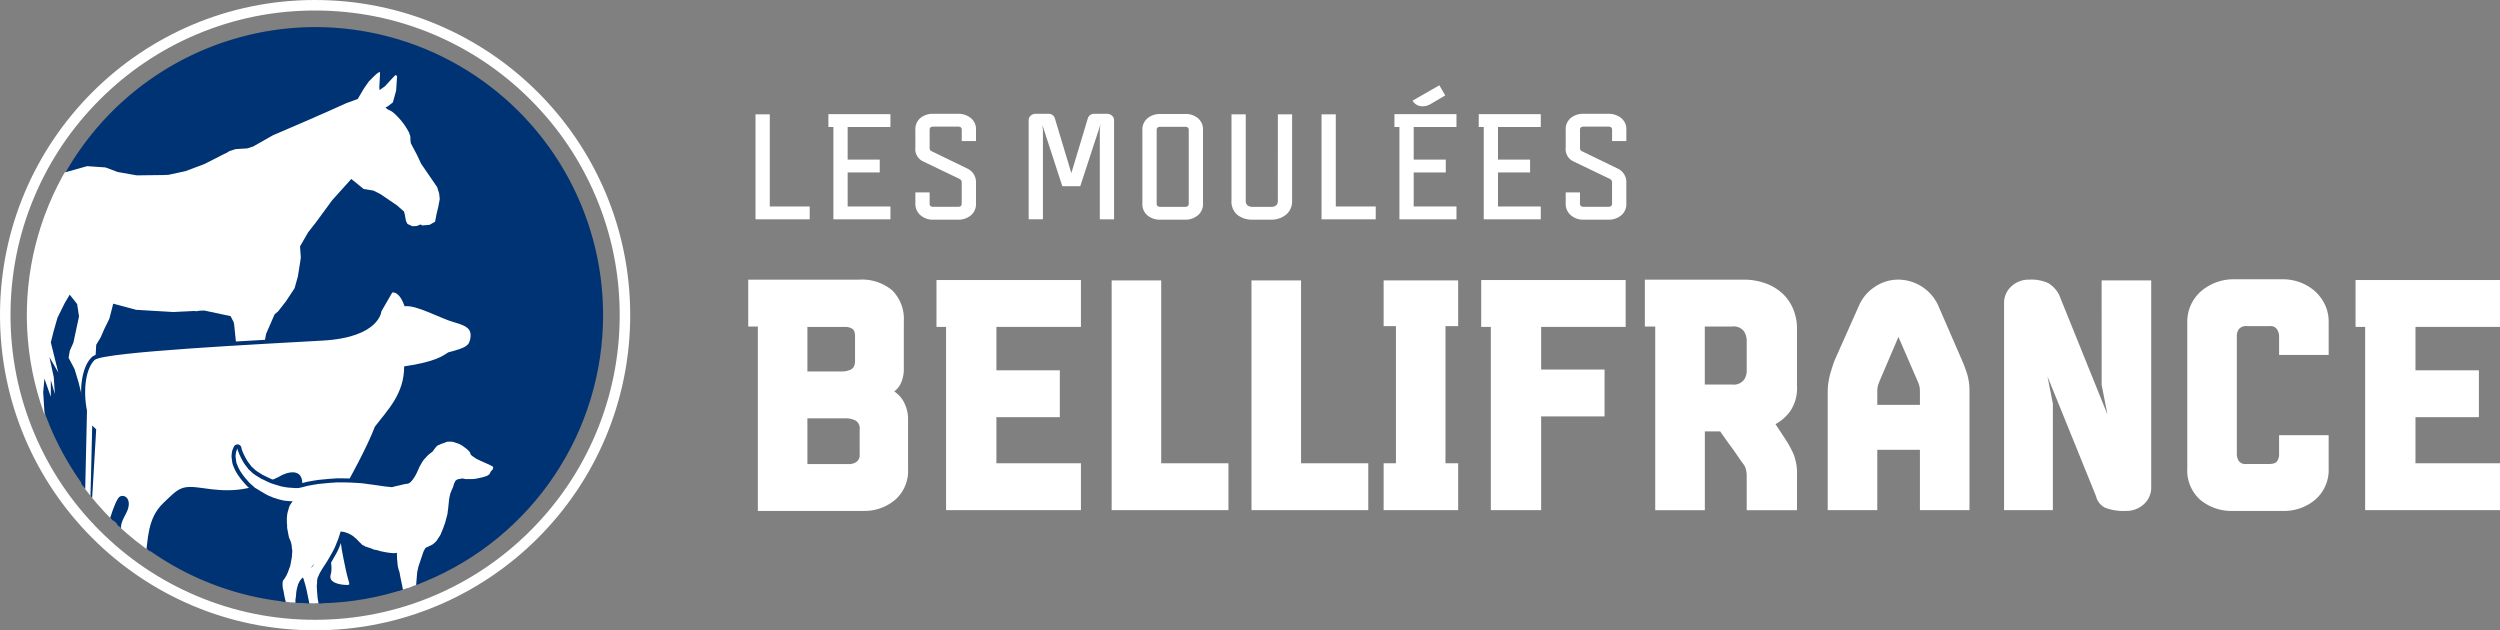
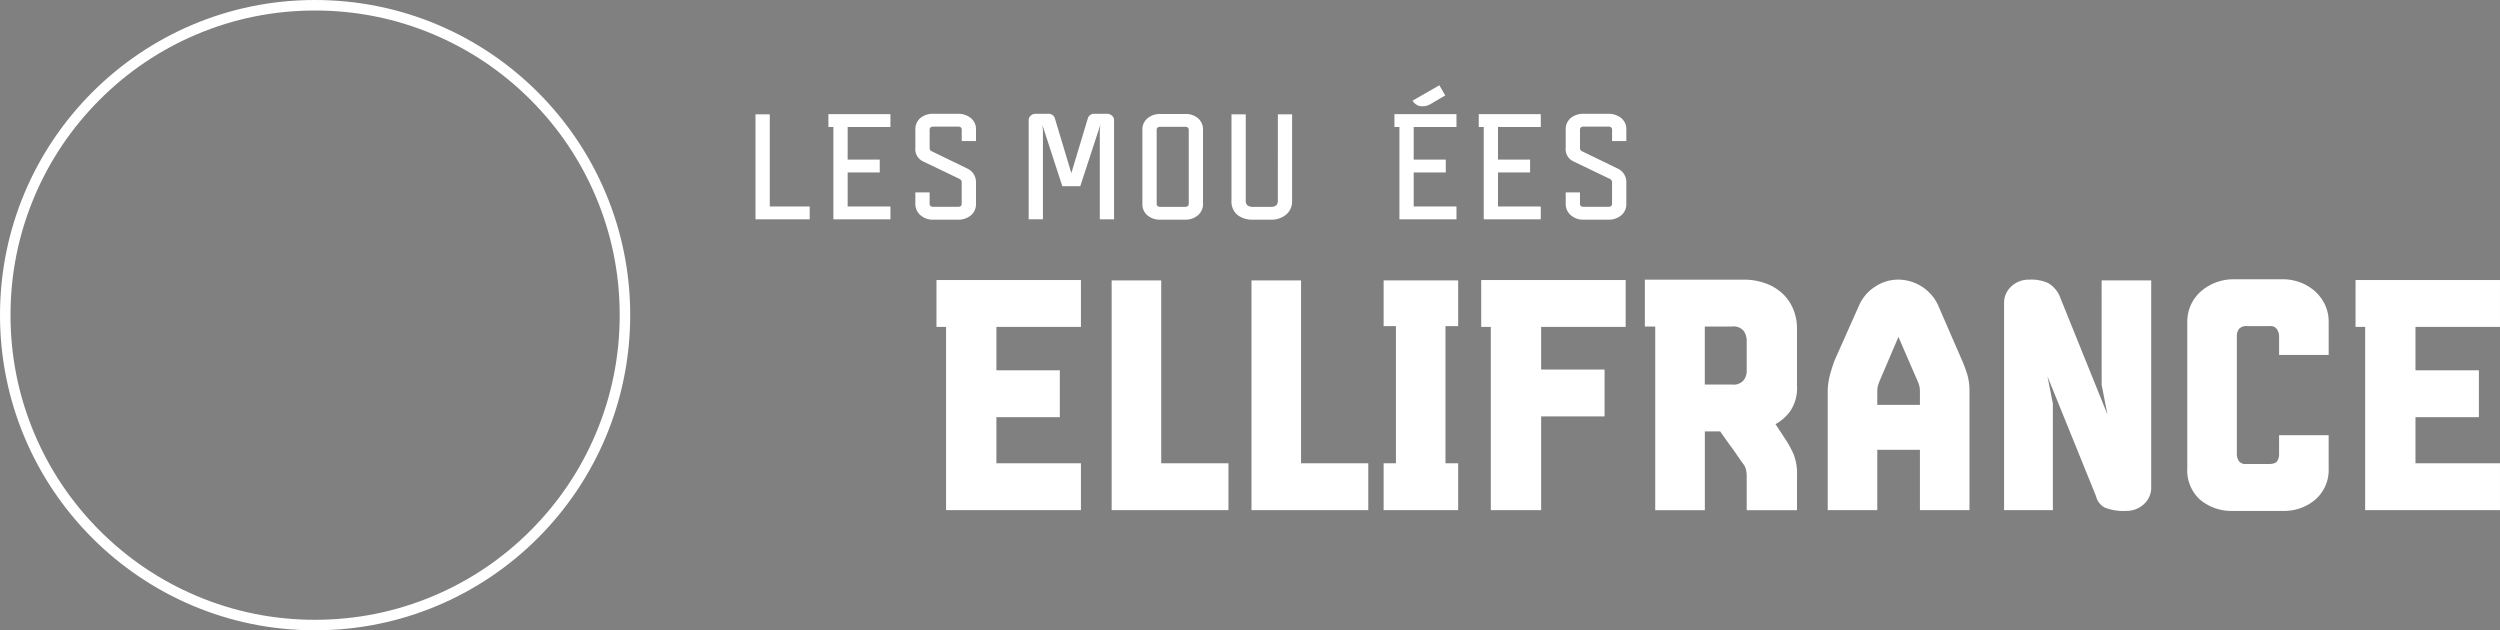
<svg xmlns="http://www.w3.org/2000/svg" width="335.096" height="84.485" viewBox="0 0 335.096 84.485">
  <rect x="0" y="0" width="335.096" height="84.485" fill="#808080" stroke="none" />
  <defs>
    <clipPath id="clip-path">
-       <path id="Tracé_67505" data-name="Tracé 67505" d="M318.111,127.426a38.622,38.622,0,1,1-38.622-38.6A38.6,38.6,0,0,1,318.111,127.426Z" transform="translate(-240.866 -88.823)" fill="none" />
-     </clipPath>
+       </clipPath>
  </defs>
  <g id="Logo" transform="translate(-237.378 -85.305)">
    <g id="Groupe_171" data-name="Groupe 171" transform="translate(337.67 96.735)">
      <path id="Tracé_67479" data-name="Tracé 67479" d="M335.658,100.178h1.911V112.53h5.352v1.72h-7.263Z" transform="translate(-334.683 -96.283)" fill="#fff" />
      <path id="Tracé_67480" data-name="Tracé 67480" d="M345.142,101.875v-1.721h8.313v1.721h-5.734v4.372h4.3v1.721h-4.3v4.564h5.734v1.72H345.81V101.875Z" transform="translate(-334.395 -96.284)" fill="#fff" />
      <path id="Tracé_67481" data-name="Tracé 67481" d="M358.845,100.108h3.345a2.666,2.666,0,0,1,1.672.55,1.892,1.892,0,0,1,.717,1.6v1.505h-1.911v-1.505c0-.286-.159-.431-.478-.431h-3.345c-.318,0-.478.144-.478.431v2.389q0,.359.215.453l4.922,2.389a2.03,2.03,0,0,1,.752.681,1.984,1.984,0,0,1,.323,1.159v2.819a1.936,1.936,0,0,1-.692,1.577,2.575,2.575,0,0,1-1.7.574h-3.345a2.494,2.494,0,0,1-1.708-.6,1.97,1.97,0,0,1-.681-1.553v-1.505h1.911v1.505q0,.43.478.43h3.345c.319,0,.478-.143.478-.43v-2.819a.511.511,0,0,0-.31-.5l-4.922-2.365a1.8,1.8,0,0,1-.98-1.816v-2.389a1.946,1.946,0,0,1,.681-1.589A2.6,2.6,0,0,1,358.845,100.108Z" transform="translate(-334.051 -96.285)" fill="#fff" />
      <path id="Tracé_67482" data-name="Tracé 67482" d="M381.681,100.108a.979.979,0,0,1,.682.251.793.793,0,0,1,.275.609v13.284h-1.911V102.306l.072-.716-2.691,8.219H375.7l-2.668-8.2.071.692v11.946h-1.911V100.968a.793.793,0,0,1,.275-.609.98.98,0,0,1,.683-.251H373.8a.883.883,0,0,1,.886.55l2.227,7.406,2.227-7.406a.882.882,0,0,1,.886-.55Z" transform="translate(-333.603 -96.285)" fill="#fff" />
      <path id="Tracé_67483" data-name="Tracé 67483" d="M388.377,100.132h3.345a2.549,2.549,0,0,1,1.72.573,1.967,1.967,0,0,1,.67,1.578v9.867a1.947,1.947,0,0,1-.693,1.565,2.544,2.544,0,0,1-1.7.585h-3.345a2.565,2.565,0,0,1-1.709-.574,1.952,1.952,0,0,1-.68-1.576v-9.867a1.937,1.937,0,0,1,.692-1.578A2.572,2.572,0,0,1,388.377,100.132Zm-.478,2.15v9.867c0,.286.159.43.478.43h3.345q.478,0,.478-.43v-9.867q0-.431-.478-.431h-3.345C388.058,101.852,387.9,101.995,387.9,102.282Z" transform="translate(-333.153 -96.285)" fill="#fff" />
      <path id="Tracé_67484" data-name="Tracé 67484" d="M403.793,100.178H405.7v11.539a2.334,2.334,0,0,1-.812,1.911,3.129,3.129,0,0,1-2.055.67h-2.391a3.233,3.233,0,0,1-2.066-.633,2.335,2.335,0,0,1-.8-1.948V100.178h1.911v11.539a.813.813,0,0,0,.239.669,1.129,1.129,0,0,0,.716.192h2.391a1.125,1.125,0,0,0,.728-.192.838.838,0,0,0,.227-.669Z" transform="translate(-332.801 -96.283)" fill="#fff" />
-       <path id="Tracé_67485" data-name="Tracé 67485" d="M409.29,100.178H411.2V112.53h5.352v1.72H409.29Z" transform="translate(-332.445 -96.283)" fill="#fff" />
      <path id="Tracé_67486" data-name="Tracé 67486" d="M418.773,101.989v-1.721h8.315v1.721h-5.734v4.372h4.3v1.721h-4.3v4.564h5.734v1.72h-7.646V101.989Zm2.438-3.535,3.584-2.056.788,1.362-2.031,1.194a2.051,2.051,0,0,1-.513.2,2.1,2.1,0,0,1-.49.061,1.527,1.527,0,0,1-.823-.215A1.358,1.358,0,0,1,421.211,98.454Z" transform="translate(-332.157 -96.398)" fill="#fff" />
      <path id="Tracé_67487" data-name="Tracé 67487" d="M429.741,101.875v-1.721h8.314v1.721h-5.733v4.372h4.3v1.721h-4.3v4.564h5.733v1.72h-7.645V101.875Z" transform="translate(-331.824 -96.284)" fill="#fff" />
      <path id="Tracé_67488" data-name="Tracé 67488" d="M443.446,100.108h3.345a2.669,2.669,0,0,1,1.672.55,1.891,1.891,0,0,1,.716,1.6v1.505h-1.91v-1.505c0-.286-.16-.431-.478-.431h-3.345c-.319,0-.478.144-.478.431v2.389c0,.239.071.391.215.453l4.921,2.389a2.025,2.025,0,0,1,.753.681,1.983,1.983,0,0,1,.321,1.159v2.819a1.936,1.936,0,0,1-.691,1.577,2.577,2.577,0,0,1-1.7.574h-3.345a2.493,2.493,0,0,1-1.708-.6,1.967,1.967,0,0,1-.681-1.553v-1.505h1.911v1.505c0,.286.159.43.478.43h3.345q.478,0,.478-.43v-2.819a.511.511,0,0,0-.311-.5l-4.921-2.365a1.8,1.8,0,0,1-.98-1.816v-2.389a1.943,1.943,0,0,1,.681-1.589A2.6,2.6,0,0,1,443.446,100.108Z" transform="translate(-331.48 -96.285)" fill="#fff" />
-       <path id="Tracé_67489" data-name="Tracé 67489" d="M334.712,127.964v-6.281h14.83a6.333,6.333,0,0,1,4.48,1.442,5.431,5.431,0,0,1,1.544,4.171v6.437a4.679,4.679,0,0,1-.283,1.57,2.991,2.991,0,0,1-1,1.365,3.818,3.818,0,0,1,1.364,1.57,4.82,4.82,0,0,1,.488,2.136v6.694a5.163,5.163,0,0,1-1.724,4.12,6.414,6.414,0,0,1-4.351,1.494H336V127.964Zm13.07.053h-5.139v5.973h4.672a2.75,2.75,0,0,0,1.142-.258q.57-.257.571-1.185v-3.3q0-.773-.414-1A1.683,1.683,0,0,0,347.781,128.017Zm.048,12.256h-5.187V146.4H348.3a1.655,1.655,0,0,0,.908-.283,1.1,1.1,0,0,0,.441-1v-3.347a1.218,1.218,0,0,0-.571-1.211A2.763,2.763,0,0,0,347.83,140.272Z" transform="translate(-334.712 -95.629)" fill="#fff" />
      <path id="Tracé_67490" data-name="Tracé 67490" d="M359.2,128.015v-6.282h19.362v6.282H367.232v5.819h8.5v6.281h-8.5v6.179h11.329v6.282H360.487V128.015Z" transform="translate(-333.968 -95.628)" fill="#fff" />
      <path id="Tracé_67491" data-name="Tracé 67491" d="M381.987,121.783h6.643v24.51h9.012v6.282H381.987Z" transform="translate(-333.275 -95.626)" fill="#fff" />
      <path id="Tracé_67492" data-name="Tracé 67492" d="M400.178,121.783h6.642v24.51h9.011v6.282H400.178Z" transform="translate(-332.722 -95.626)" fill="#fff" />
      <path id="Tracé_67493" data-name="Tracé 67493" d="M417.368,127.911v-6.128h9.99v6.128h-1.7v18.382h1.7v6.282h-9.99v-6.282h1.649V127.911Z" transform="translate(-332.2 -95.626)" fill="#fff" />
      <path id="Tracé_67494" data-name="Tracé 67494" d="M430.061,128.015v-6.282h19.362v6.282H438.094v5.716h8.5v6.282h-8.5v12.564h-6.745V128.015Z" transform="translate(-331.814 -95.628)" fill="#fff" />
      <path id="Tracé_67495" data-name="Tracé 67495" d="M451.35,127.964v-6.281h13.233a8.533,8.533,0,0,1,2.858.464,6.715,6.715,0,0,1,2.265,1.313,5.948,5.948,0,0,1,1.493,2.086,6.714,6.714,0,0,1,.542,2.73V135.9a5.527,5.527,0,0,1-.9,3.4,6.055,6.055,0,0,1-1.982,1.751l1.39,2.112a14.125,14.125,0,0,1,1.029,1.9,7.044,7.044,0,0,1,.465,2.832v4.686H465v-4.686a3.332,3.332,0,0,0-.1-.746,1.75,1.75,0,0,0-.309-.694c-.308-.413-.584-.8-.823-1.159s-.481-.7-.721-1.029-.489-.67-.747-1.03-.541-.764-.85-1.21h-2.06v10.555H452.74V127.964Zm8.032,0v7.776h3.657a1.75,1.75,0,0,0,1.57-.592A2.115,2.115,0,0,0,465,133.99v-4.223a2.24,2.24,0,0,0-.386-1.184,1.717,1.717,0,0,0-1.57-.619Z" transform="translate(-331.167 -95.629)" fill="#fff" />
      <path id="Tracé_67496" data-name="Tracé 67496" d="M489.915,125.081l3.245,7.466a18.568,18.568,0,0,1,.669,1.8,7.72,7.72,0,0,1,.309,2.317v15.91h-6.643v-8.084h-5.716v8.084h-6.642v-15.91a8.282,8.282,0,0,1,.129-1.417,9.391,9.391,0,0,1,.334-1.365q.206-.72.464-1.389l3.3-7.416a5.7,5.7,0,0,1,2.111-2.446,5.588,5.588,0,0,1,3.142-.952,5.923,5.923,0,0,1,5.3,3.4Zm-8.136,13.389h5.716v-1.8a2.991,2.991,0,0,0-.1-.824,3.825,3.825,0,0,0-.258-.67l-2.522-5.819-2.42,5.664c-.1.24-.2.481-.283.721a2.814,2.814,0,0,0-.129.927Z" transform="translate(-330.444 -95.629)" fill="#fff" />
      <path id="Tracé_67497" data-name="Tracé 67497" d="M511.154,121.786H517.8v27.7a2.976,2.976,0,0,1-.982,2.292,3.393,3.393,0,0,1-2.377.9,6.8,6.8,0,0,1-2.844-.438,2.307,2.307,0,0,1-1.188-1.52l-6.512-16.066.721,3.656v14.264h-6.54v-27.7a2.977,2.977,0,0,1,.978-2.291,3.376,3.376,0,0,1,2.371-.9,5.457,5.457,0,0,1,2.575.464,3.985,3.985,0,0,1,1.444,1.545l6.489,16.066-.777-3.965Z" transform="translate(-329.747 -95.629)" fill="#fff" />
      <path id="Tracé_67498" data-name="Tracé 67498" d="M528.091,121.633h6.591a6.676,6.676,0,0,1,2.342.412,6.244,6.244,0,0,1,1.957,1.158,5.723,5.723,0,0,1,1.365,1.8,5.3,5.3,0,0,1,.515,2.343v4.428h-6.644v-2.522a1.808,1.808,0,0,0-.258-.875,1.018,1.018,0,0,0-.978-.464h-3.038a1.3,1.3,0,0,0-1.107.386,1.563,1.563,0,0,0-.284.952v15.808a1.706,1.706,0,0,0,.258.926,1.12,1.12,0,0,0,1.029.412h2.988q.873,0,1.131-.385a1.677,1.677,0,0,0,.258-.953v-2.523h6.644v4.429a5.284,5.284,0,0,1-1.752,4.171,6.446,6.446,0,0,1-4.428,1.546h-6.591a6.563,6.563,0,0,1-4.454-1.494,5.284,5.284,0,0,1-1.725-4.223V127.349a5.4,5.4,0,0,1,1.827-4.094,6.675,6.675,0,0,1,4.352-1.622Z" transform="translate(-329.022 -95.631)" fill="#fff" />
      <path id="Tracé_67499" data-name="Tracé 67499" d="M543.8,128.015v-6.282H563.16v6.282H551.832v5.819h8.5v6.281h-8.5v6.179H563.16v6.282H545.087V128.015Z" transform="translate(-328.357 -95.628)" fill="#fff" />
    </g>
    <g id="Groupe_181" data-name="Groupe 181" transform="translate(240.972 88.93)">
      <g id="Groupe_180" data-name="Groupe 180">
        <g id="Groupe_179" data-name="Groupe 179" clip-path="url(#clip-path)">
          <path id="Tracé_67500" data-name="Tracé 67500" d="M318.227,127.426a38.622,38.622,0,1,1-38.622-38.6A38.6,38.6,0,0,1,318.227,127.426Z" transform="translate(-240.862 -88.823)" fill="#003373" />
          <g id="Groupe_174" data-name="Groupe 174" transform="translate(-6.02 6.047)">
            <g id="Groupe_173" data-name="Groupe 173">
              <g id="Groupe_172" data-name="Groupe 172">
                <path id="Tracé_67501" data-name="Tracé 67501" d="M296.31,110.942l-.26-.834-2.161-3.154-.513-1.107-.856-1.62a3.733,3.733,0,0,1-.061-.776,1.311,1.311,0,0,0-.137-.5v-.073l-.02-.042a9.127,9.127,0,0,0-2.037-2.641,2.5,2.5,0,0,0-.824-.49l-.327-.28.327-.159.667-.519.44-1.59.124-1.91-.158-.191-.027.16v-.16l-.313.378.313-.409-.766.825-.67.733-.729.511-.031-.336c.031-.667.1-1.733.1-1.954.03-.414-.794.411-1.268.9l-.227.221-.669.96-.728,1.234-.066.154-1.562.574-2.739,1.233-1.045.451-.552.249-1.829.794-3.667,1.576-2.644,1.5-.813.262-1.535.093-.826.26-.634.378.06-.061-2.828,1.439-2.51.94-2.263.49-.638.031-3.633.043-2.541-.449-1.653-.614-2.45-.17-3.3.929-2.743,1.62-.6.575-.249.155-.2.233-1.057.949-1.107,2.066-.45,1.13-1.778,1.032-1.5,1.817-.952,2.708-.169,1.336.169,3.08.64-4.053-.346,4.282-.232,3.425.961-3.906-.071,2.974.416,3.387-.573,2.738.825-1.745-.252,1.172,1.013-1.348v1.95l.587,2.842.562-2.307.857,2.551,1.118,1.637-2.014-8.025.736,1.769.6.93.8,1.117.033.138-.033.048.033.564.227.555v.094l.191.545.25.885.166,1.5.02.953-.093,2.663-.01-.035.01.9.344.595H242v.063l.281,1.128.065.379-.065.467-.069.3-.087.221.031.01.033.011-.033.052.19.5h0l.135.439,1.168.217,1.213-.033.9-.195-.481-1.414-.918-.821-.52-.878-.021-1.557-.355-1.368-.228-3.635.163-1.835.859,2.441V135.96l.54,1.877-.142-2.257-.585-2.692,1.189,2.067-1-4.039.357-1.432.539-1.885.982-1.984.651-1.1,1,1.264.25,1.648-.75,3.51-.484,1.087-.165.949.8,1.519.543,1.792.771,3.157.312,2.508.544.759v-.062l.314.572.481,1.464-.085.537-.02.4.23.85.385.209.733.135.949-.061,1.213-.556-.649-1.014-.179-.321-.55-.69-.984-1.307-.009-.888-.176-.887-.48-1.307-.942-4.867.248-1.5.189-.99.065-1.193.6-1,.5-1.148.667-1.362.512-2,3.081.825,4.977.294,2.8-.138.315.032.416-.072.607-.022,3.53.752.417.8.063.294.247,2.416-.09,2-.189,1.307-.347,1.013v1.146l.251,2.036-.168,3.5-.373,1.176-.105.255v.031l.064,1.073.646.692.438,1.641.041.183H269.2l-.187.328-.106.572.479.271.484.15.855.053.9-.065.669-.209.249.94.416-1.058.861.223.917-.027.762-.186.542-.363-.824-.011-.065-.1-.189-.226v-.008l-.309-.492-.044.03-.294-.421.338.392-.962-1.592-.385-.866-.386-1.151-.145-3.685.477-1.211.127-1.035-.355-1.535-.184-1.941-.047-2.258.327-1.712,1.136-2.612.463-.385,1.064-1.367,1.151-1.744.447-1.6.388-2.476-.106-1.534,1.086-1.88,1.085-1.39,2.132-2.907,2.568-2.858,1.663,1.348,1.3.207.953.479,2.2,1.5.94.817.1.334.172.941.205.408.669.3.587-.031.468-.2.282.127.961-.086.731-.414.189-.993.237-.984.2-1.062Z" transform="translate(-235.024 -94.692)" fill="#fff" fill-rule="evenodd" />
              </g>
            </g>
          </g>
          <g id="Tracé_67502" data-name="Tracé 67502" transform="translate(-240.675 -87.774)" fill="#fff" stroke-miterlimit="10">
            <path d="M 258.106 167.338 L 258.082 167.338 L 258.078 167.338 L 256.887 167.329 L 256.855 167.329 L 256.823 167.321 L 256.029 167.121 L 255.965 167.105 L 255.915 167.061 C 255.295 166.508 254.687 163.443 253.957 159.492 C 253.723 158.227 253.521 157.135 253.379 156.578 C 253.345 156.44 253.315 156.316 253.286 156.199 C 252.901 154.636 252.89 154.446 253.745 152.832 C 254.253 151.858 254.057 151.339 253.949 151.161 C 253.844 150.988 253.681 150.889 253.501 150.889 C 253.427 150.889 253.352 150.906 253.28 150.939 C 253.221 150.968 252.873 151.242 252.091 153.685 C 251.737 154.79 251.338 156.203 250.906 157.883 C 250.656 158.869 250.597 160.787 251.736 164.317 L 251.773 164.423 C 252.097 165.341 252.293 165.895 252.04 166.277 C 251.848 166.566 251.47 166.621 251.201 166.638 C 251.072 166.648 250.941 166.653 250.817 166.653 C 249.814 166.653 249.097 166.323 248.625 165.644 C 248.228 165.073 248.072 164.34 247.934 163.693 C 247.803 163.079 247.68 162.499 247.387 162.224 C 246.606 161.508 246.872 160.779 247.21 159.856 C 247.44 159.226 247.728 158.44 247.803 157.387 C 247.98 154.914 248.144 153.174 248.158 153.026 C 248.166 152.653 248.38 142.638 248.47 139.227 C 247.896 136.313 248.36 133.364 249.577 132.207 C 249.912 131.885 251.436 131.427 260.312 130.754 C 265.865 130.333 272.35 129.975 277.085 129.712 C 278.379 129.641 279.497 129.579 280.416 129.526 C 284.187 129.3 286.035 128.302 286.92 127.506 C 287.858 126.662 287.934 125.863 287.935 125.855 L 287.94 125.795 L 287.97 125.74 L 289.425 123.224 L 289.478 123.132 L 289.58 123.101 C 289.604 123.094 289.67 123.077 289.77 123.077 C 290.164 123.077 290.898 123.321 291.498 124.913 C 291.525 124.913 291.552 124.912 291.58 124.912 C 292.671 124.912 294.214 125.566 295.707 126.198 C 296.566 126.562 297.378 126.905 298.006 127.078 C 299.566 127.522 300.649 127.958 300.393 129.542 C 300.298 130.081 300.138 130.478 299.634 130.801 C 299.174 131.096 298.419 131.329 297.273 131.63 C 297.248 131.647 297.222 131.664 297.195 131.682 C 296.508 132.142 295.367 132.906 291.52 133.492 C 291.456 136.602 289.795 138.676 288.325 140.511 C 288.062 140.84 287.812 141.151 287.572 141.467 C 286.552 144.129 284.324 148.17 284.065 148.638 C 284.003 149.067 283.583 151.945 283.103 153.689 C 282.624 155.352 283.158 157.901 283.587 159.949 C 283.618 160.099 283.649 160.247 283.679 160.392 C 283.821 161.069 283.955 161.53 284.043 161.835 C 284.17 162.272 284.228 162.472 284.092 162.654 C 283.963 162.825 283.76 162.825 283.48 162.825 L 283.474 162.825 L 283.469 162.824 C 282.836 162.799 281.708 162.661 281.267 162.029 C 281.135 161.839 281.008 161.517 281.155 161.063 C 281.327 160.512 281.224 159.798 281.114 159.042 C 281.017 158.372 280.917 157.679 280.999 157.022 C 281.066 156.385 281.027 155.158 280.906 154.104 C 280.738 152.642 280.494 152.124 280.389 152.017 C 280.268 152.112 279.969 152.675 279.759 154.417 C 279.594 155.79 279.538 157.491 279.614 158.857 C 279.711 160.304 279.57 161.241 279.197 161.64 C 279.025 161.824 278.849 161.852 278.76 161.852 C 278.734 161.852 278.714 161.849 278.702 161.847 L 278.451 161.807 L 278.468 161.633 C 278.402 161.645 278.279 161.681 278.071 161.793 L 277.943 161.862 L 277.815 161.793 C 277.227 161.474 277.252 161.177 277.298 160.638 C 277.328 160.29 277.374 159.764 277.298 158.913 C 277.151 157.251 277.233 153.538 277.294 150.826 C 277.31 150.118 277.323 149.507 277.33 149.037 C 277.342 148.548 277.243 148.194 277.036 147.982 C 276.871 147.813 276.626 147.727 276.307 147.727 C 275.701 147.727 275.007 148.028 274.559 148.31 L 274.548 148.317 L 274.536 148.323 C 272.071 149.557 269.847 150.131 267.536 150.131 C 266.395 150.131 265.31 149.997 264.307 149.851 C 263.549 149.739 263.024 149.689 262.607 149.689 C 261.316 149.689 260.828 150.161 259.379 151.56 L 259.157 151.774 C 257.456 153.392 257.232 155.488 256.994 157.708 C 256.946 158.164 256.895 158.635 256.831 159.097 C 256.762 159.649 257.102 161.471 257.245 162.156 C 257.338 162.395 258.214 164.636 258.747 165.78 C 258.962 166.196 258.487 167.037 258.482 167.046 C 258.397 167.19 258.286 167.338 258.106 167.338 Z" stroke="none" />
            <path d="M 289.77 123.347 C 289.699 123.347 289.659 123.359 289.659 123.359 L 288.204 125.876 C 288.204 125.876 287.971 129.344 280.432 129.795 C 272.859 130.234 250.903 131.307 249.763 132.403 C 248.617 133.492 248.17 136.341 248.741 139.204 C 248.649 142.671 248.428 153.042 248.428 153.042 C 248.428 153.042 248.259 154.806 248.072 157.407 C 247.886 160.018 246.454 161.003 247.572 162.027 C 248.649 163.04 247.658 166.642 251.185 166.368 C 252.18 166.307 251.96 165.764 251.48 164.403 C 251.04 163.04 250.112 159.916 250.644 157.816 C 251.185 155.716 252.44 151.039 253.167 150.694 C 253.925 150.345 254.882 151.235 253.984 152.958 C 253.087 154.65 253.192 154.659 253.64 156.511 C 254.121 158.389 255.235 166.094 256.095 166.859 L 256.889 167.059 L 258.101 167.068 C 258.227 167.09 258.644 166.151 258.505 165.9 C 257.934 164.677 256.985 162.233 256.985 162.233 C 256.985 162.233 256.472 159.79 256.564 159.059 C 256.93 156.415 256.827 153.617 258.97 151.58 C 261.117 149.511 261.369 149.145 264.346 149.584 C 267.313 150.015 270.154 150.215 274.415 148.082 C 275.522 147.384 277.654 146.806 277.6 149.041 C 277.567 151.268 277.382 156.801 277.567 158.889 C 277.756 161.02 277.21 161.158 277.943 161.555 C 278.793 161.099 278.745 161.581 278.745 161.581 C 278.745 161.581 279.533 161.708 279.345 158.872 C 279.185 155.998 279.593 151.842 280.366 151.738 C 281.097 151.611 281.412 155.689 281.267 157.053 C 281.097 158.411 281.764 160.018 281.412 161.146 C 281.037 162.307 282.747 162.525 283.48 162.555 C 284.209 162.555 283.856 162.555 283.415 160.446 C 282.976 158.328 282.309 155.467 282.843 153.617 C 283.353 151.765 283.804 148.55 283.804 148.55 C 283.804 148.55 286.257 144.162 287.333 141.335 C 288.996 139.142 291.271 136.96 291.252 133.259 C 295.449 132.644 296.463 131.841 297.161 131.38 C 299.587 130.745 299.952 130.492 300.127 129.499 C 300.337 128.195 299.587 127.809 297.934 127.339 C 296.12 126.839 292.902 124.989 291.314 125.199 C 290.734 123.522 290.036 123.347 289.77 123.347 M 249.057 157.238 C 249.057 157.238 249.117 154.952 249.117 154.075 C 249.16 153.198 249.441 141.177 249.441 141.177 L 249.975 141.701 L 249.057 157.238 M 289.77 122.807 C 290.218 122.807 291.034 123.056 291.682 124.644 C 292.818 124.681 294.339 125.325 295.812 125.949 C 296.663 126.309 297.466 126.65 298.077 126.818 C 299.37 127.185 300.973 127.641 300.66 129.585 L 300.659 129.593 C 300.418 130.959 299.657 131.282 297.385 131.88 C 297.372 131.888 297.359 131.897 297.346 131.906 C 296.653 132.37 295.512 133.134 291.783 133.725 C 291.645 136.798 289.997 138.855 288.536 140.68 C 288.282 140.997 288.041 141.297 287.81 141.6 C 286.792 144.242 284.683 148.079 284.325 148.726 C 284.243 149.295 283.832 152.059 283.364 153.76 L 283.362 153.767 C 282.902 155.362 283.428 157.874 283.851 159.893 C 283.883 160.044 283.914 160.192 283.944 160.337 C 284.083 161.003 284.215 161.458 284.303 161.759 C 284.437 162.221 284.525 162.526 284.308 162.816 C 284.098 163.095 283.784 163.095 283.48 163.095 L 283.458 163.094 C 282.775 163.066 281.553 162.911 281.045 162.183 C 280.879 161.944 280.718 161.541 280.897 160.983 C 281.051 160.488 280.952 159.804 280.847 159.08 C 280.748 158.393 280.645 157.683 280.731 156.992 C 280.792 156.404 280.761 155.295 280.655 154.292 C 280.571 153.505 280.465 152.983 280.372 152.657 C 280.259 153.007 280.117 153.619 280.002 154.668 C 279.857 155.996 279.813 157.555 279.884 158.839 C 279.986 160.386 279.826 161.363 279.394 161.825 C 279.152 162.083 278.893 162.122 278.76 162.122 C 278.725 162.122 278.691 162.119 278.66 162.114 L 278.185 162.038 L 277.942 162.169 L 277.686 162.03 C 276.942 161.628 276.983 161.159 277.029 160.615 C 277.058 160.276 277.102 159.764 277.029 158.937 C 276.88 157.26 276.963 153.538 277.024 150.82 C 277.04 150.113 277.053 149.502 277.06 149.033 C 277.07 148.623 276.995 148.326 276.843 148.171 C 276.73 148.055 276.55 147.997 276.307 147.997 C 275.855 147.997 275.225 148.21 274.703 148.539 L 274.681 148.553 L 274.657 148.565 C 272.153 149.818 269.89 150.401 267.536 150.401 C 266.378 150.401 265.281 150.265 264.269 150.118 C 263.523 150.008 263.011 149.96 262.607 149.96 C 261.425 149.96 260.994 150.376 259.566 151.755 L 259.344 151.969 C 257.714 153.519 257.495 155.568 257.263 157.736 C 257.214 158.193 257.164 158.665 257.099 159.129 C 257.043 159.592 257.314 161.163 257.505 162.079 C 257.631 162.403 258.473 164.552 258.99 165.662 C 259.272 166.223 258.738 167.143 258.715 167.183 C 258.647 167.299 258.465 167.608 258.106 167.608 L 258.053 167.607 L 256.821 167.599 L 255.835 167.351 L 255.736 167.263 C 255.103 166.7 254.594 164.426 253.691 159.541 C 253.458 158.281 253.257 157.193 253.117 156.645 L 253.115 156.638 C 253.083 156.504 253.052 156.38 253.024 156.264 C 252.629 154.661 252.613 154.392 253.506 152.706 C 253.868 152.011 253.854 151.524 253.718 151.301 C 253.646 151.181 253.536 151.134 253.422 151.173 C 253.277 151.319 252.636 152.247 251.167 157.95 C 250.926 158.901 250.874 160.764 251.992 164.23 L 252.028 164.333 C 252.38 165.33 252.593 165.932 252.265 166.426 C 252.008 166.814 251.548 166.887 251.222 166.907 C 251.083 166.918 250.947 166.923 250.817 166.923 C 249.735 166.923 248.923 166.545 248.403 165.798 C 247.975 165.182 247.813 164.421 247.67 163.749 C 247.554 163.204 247.434 162.641 247.204 162.422 C 246.291 161.583 246.614 160.699 246.956 159.764 C 247.181 159.149 247.461 158.383 247.533 157.368 C 247.708 154.938 247.869 153.214 247.888 153.011 C 247.899 152.5 248.11 142.663 248.199 139.249 C 247.608 136.213 248.095 133.243 249.391 132.012 C 249.666 131.747 250.181 131.252 260.291 130.485 C 265.847 130.064 272.333 129.705 277.07 129.443 C 278.364 129.371 279.482 129.309 280.401 129.256 C 284.135 129.032 285.93 128.052 286.779 127.269 C 287.585 126.525 287.665 125.846 287.665 125.839 L 287.674 125.714 L 289.298 122.905 L 289.502 122.843 C 289.546 122.829 289.639 122.807 289.77 122.807 Z" stroke="none" fill="#003373" />
          </g>
          <g id="Groupe_176" data-name="Groupe 176" transform="translate(27.999 55.573)">
            <g id="Groupe_175" data-name="Groupe 175">
              <path id="Tracé_67503" data-name="Tracé 67503" d="M293.261,157.369h0l-.125.335-.281.835-.157.469-.167.49-.092.43-.066.283h0l-.092,1.054-.062.783-.033.909v.439l.033.492.033.448.072.47.049.387.092.4.133.354.1.167.061.156h0l.127.118.125.1.168.118.153.134.161.133.063.085.061.094.033.118.075.113v.324h0l-.075.05-.063.076-.093.03-.1.031h-.253l-.084.052-.125.052-.1.022-.125-.022-.188-.052h-.07l-.115.052-.169.022h-.126l-.125-.034-.106-.039-.125-.083-.06-.074-.1-.083-.123-.178-.095-.187-.061-.168h0v-.041l.02-.074-.02-.178-.047-.2-.059-.228-.065-.244-.094-.226-.092-.161-.066-.069-.026-.065h0l-.1-.1-.061-.145v-.233l.061-.25.032-.113v-.1h0l-.032-.417-.061-.6-.124-.679-.128-.752-.291-1.4-.092-.541-.116-.337h0l-.087-.335-.058-.324-.024-.409-.043-.322-.02-.617v-.25h0l-.27.033h-.313l-.42-.041-.54-.085-.67-.135-.4-.126-.45-.082-.416-.17-.512-.168h0l-.256-.085-.206-.122-.21-.1-.145-.159-.167-.154-.154-.159-.337-.355-.178-.126-.156-.154-.221-.158-.23-.127-.281-.145-.282-.1-.355-.1-.378-.043h0l-.166.526-.156.49-.188.45-.168.439-.189.418-.2.384-.375.659-.353.606-.326.509-.272.411-.2.331h0l-.215.368-.159.367-.061.124-.063.157-.033.154-.031.178h0v.327l-.043.387.043.761.063.8.124.761.127.733.1.282.063.289.064.25.08.193.106.135.066.052h.184l.192.031.1.03.126.022.093.064.1.082.124.063.125.126.1.156.082.157.063.2.106.217h0l-.066.124-.1.065-.051.074h-.062l-.136.031h-.062l-.024.022-.1.07-.032.013-.1.022-.145.033H280.1l-.138-.054-.116-.013-.135-.039h0l-.138.052-.08.054h-.229l-.188-.033-.063-.022-.564-.565h0l-.2-1.165-.221-1.143-.262-1.281-.25-1.2-.133-.529-.129-.439-.093-.337-.072-.187-.052-.05h0l-.072.05v.085h0l.042-.159.082-.154.072-.157.093-.156.294-.293.284-.283.511-.448.123-.158.031-.052V159.2h0l-.533.648-.6.661-.71.874h0l-.065.118-.06.122-.126.252-.095.356-.1.387-.059.4-.03.448-.073.46v1.735l.04.352.033.348.03.253.059.174.023.065.044.05h.125l.1.032.148.1.106.052.059.085.064.113.062.124.066.126.03.156.052.2.009.2h0l-.09.145-.1.1-.1.055h-.229l-.06-.033h0l-.093.061-.065.073-.137.052-.081.031h-.2l-.175-.031-.137-.052-.155-.073-.093-.061h0l-.092.033-.076.028h-.157l-.123-.028-.106-.055-.064-.1-.049-.052-.065-.094h0l-.031-.041-.065-.065V167.9l-.039-.083.039-.191.025-.2.168-.554.056-.367.13-.4h0v-.8l-.034-.313-.144-.734-.177-.753-.128-.728-.086-.346-.041-.315v-.49l.041-.169v-.083l.066-.05h0l.123-.154.128-.22.146-.22.135-.3.136-.326.115-.333.134-.354.074-.382.075-.422.072-.376.03-.418.031-.406-.061-.387-.032-.409-.093-.374-.062-.191-.074-.165h0l-.062-.135-.065-.156-.083-.409-.106-.572-.059-.3v-.35l-.034-.313v-.689l.034-.352.059-.357.106-.356.083-.313.127-.313h0l.136-.189.125-.2.126-.139h-.22l-.261-.02-.314-.028-.385-.035-.379-.091-.436-.109-.462-.157h0l-.125-.028-.281-.126-.344-.134-.323-.159h0l-.732-.426-.856-.522h0l-.158-.157-.415-.357-.231-.241-.251-.289-.283-.326-.279-.376-.264-.384-.216-.378-.109-.226-.093-.235-.094-.208-.065-.23-.03-.213-.034-.265-.029-.209v-.231l.029-.217.034-.238.095-.242.094-.222h0l.035.255.1.237.145.367.2.415.241.452.145.239.189.272.187.239.221.3h0l.261.237.31.294.326.24.383.238.379.239.437.211.452.22.448.2.482.157.479.146.468.137.482.091.471.065.448.03.446.031h.438l.578-.126.531-.143.525-.107.54-.093.542-.085.5-.05.976-.093.968-.063h.891l.852.02.818.044.784.05.69.093,1.314.178,1.074.159.482.048.388.043h.123l.188-.058.544-.128.666-.156.284-.072.323-.033h0l.126-.031.127-.052.095-.073.123-.085.1-.137.093-.089.22-.3.2-.324.2-.385.374-.834h0l.188-.333.166-.281.189-.286.208-.216.2-.23.188-.192.386-.311h0l.189-.135.127-.167.257-.346.13-.157.158-.148.185-.1.127-.033.1-.063h0l.284-.105.261-.083.221-.1.158-.041.122-.011h.323l.176.011.21.041.187.063.221.073.249.082.284.136h0l.165.095.188.127.421.321.207.17.136.154.134.135.024.054v.031h0v.052l.04.073.032.083.05.074.138.126.2.143.209.146.247.15.557.261,1.076.48.354.185.128.074.058.052h0v.137l-.042.124-.016.065-.033.052-.127.111-.031.043h0l-.043.044-.06.106-.085.187-.061.083-.086.1h0l-.11.054-.1.074-.188.073-.323.1h0l-.159.044-.426.092-.284.065-.311.044-.28.03h-.954l-.292-.073H298.3l-.228.044-.159.03-.186.052-.1.072-.121.083-.065.137-.062.115-.063.116-.062.208-.073.248-.064.17h0l-.122.261-.1.25-.1.241-.041.209-.1.45-.043.408-.092.885-.066.482-.025.261-.066.248h0l-.23.878-.251.713-.123.322-.128.282-.093.261-.134.25-.127.189-.125.187-.217.326-.219.217-.232.2-.218.126-.186.087-.346.165-.169.065-.1.092-.086.137-.057.106-.046.092h0" transform="translate(-268.039 -142.757)" fill="#fff" stroke="#003373" stroke-linecap="round" stroke-linejoin="round" stroke-width="1.08" />
            </g>
          </g>
          <g id="Groupe_178" data-name="Groupe 178" transform="translate(27.999 55.573)">
            <g id="Groupe_177" data-name="Groupe 177">
              <path id="Tracé_67504" data-name="Tracé 67504" d="M293.261,157.369h0l-.125.335-.281.835-.157.469-.167.49-.092.43-.066.283h0l-.092,1.054-.062.783-.033.909v.439l.033.492.033.448.072.47.049.387.092.4.133.354.1.167.061.156h0l.127.118.125.1.168.118.153.134.161.133.063.085.061.094.033.118.075.113v.324h0l-.075.05-.063.076-.093.03-.1.031h-.253l-.084.052-.125.052-.1.022-.125-.022-.188-.052h-.07l-.115.052-.169.022h-.126l-.125-.034-.106-.039-.125-.083-.06-.074-.1-.083-.123-.178-.095-.187-.061-.168h0v-.041l.02-.074-.02-.178-.047-.2-.059-.228-.065-.244-.094-.226-.092-.161-.066-.069-.026-.065h0l-.1-.1-.061-.145v-.233l.061-.25.032-.113v-.1h0l-.032-.417-.061-.6-.124-.679-.128-.752-.291-1.4-.092-.541-.116-.337h0l-.087-.335-.058-.324-.024-.409-.043-.322-.02-.617v-.25h0l-.27.033h-.313l-.42-.041-.54-.085-.67-.135-.4-.126-.45-.082-.416-.17-.512-.168h0l-.256-.085-.206-.122-.21-.1-.145-.159-.167-.154-.154-.159-.337-.355-.178-.126-.156-.154-.221-.158-.23-.127-.281-.145-.282-.1-.355-.1-.378-.043h0l-.166.526-.156.49-.188.45-.168.439-.189.418-.2.384-.375.659-.353.606-.326.509-.272.411-.2.331h0l-.215.368-.159.367-.061.124-.063.157-.033.154-.031.178h0v.327l-.043.387.043.761.063.8.124.761.127.733.1.282.063.289.064.25.08.193.106.135.066.052h.184l.192.031.1.03.126.022.093.064.1.082.124.063.125.126.1.156.082.157.063.2.106.217h0l-.066.124-.1.065-.051.074h-.062l-.136.031h-.062l-.024.022-.1.07-.032.013-.1.022-.145.033H280.1l-.138-.054-.116-.013-.135-.039h0l-.138.052-.08.054h-.229l-.188-.033-.063-.022-.564-.565h0l-.2-1.165-.221-1.143-.262-1.281-.25-1.2-.133-.529-.129-.439-.093-.337-.072-.187-.052-.05h0l-.072.05v.085h0l.042-.159.082-.154.072-.157.093-.156.294-.293.284-.283.511-.448.123-.158.031-.052V159.2h0l-.533.648-.6.661-.71.874h0l-.065.118-.06.122-.126.252-.095.356-.1.387-.059.4-.03.448-.073.46v1.735l.04.352.033.348.03.253.059.174.023.065.044.05h.125l.1.032.148.1.106.052.059.085.064.113.062.124.066.126.03.156.052.2.009.2h0l-.09.145-.1.1-.1.055h-.229l-.06-.033h0l-.093.061-.065.073-.137.052-.081.031h-.2l-.175-.031-.137-.052-.155-.073-.093-.061h0l-.092.033-.076.028h-.157l-.123-.028-.106-.055-.064-.1-.049-.052-.065-.094h0l-.031-.041-.065-.065V167.9l-.039-.083.039-.191.025-.2.168-.554.056-.367.13-.4h0v-.8l-.034-.313-.144-.734-.177-.753-.128-.728-.086-.346-.041-.315v-.49l.041-.169v-.083l.066-.05h0l.123-.154.128-.22.146-.22.135-.3.136-.326.115-.333.134-.354.074-.382.075-.422.072-.376.03-.418.031-.406-.061-.387-.032-.409-.093-.374-.062-.191-.074-.165h0l-.062-.135-.065-.156-.083-.409-.106-.572-.059-.3v-.35l-.034-.313v-.689l.034-.352.059-.357.106-.356.083-.313.127-.313h0l.136-.189.125-.2.126-.139h-.22l-.261-.02-.314-.028-.385-.035-.379-.091-.436-.109-.462-.157h0l-.125-.028-.281-.126-.344-.134-.323-.159h0l-.732-.426-.856-.522h0l-.158-.157-.415-.357-.231-.241-.251-.289-.283-.326-.279-.376-.264-.384-.216-.378-.109-.226-.093-.235-.094-.208-.065-.23-.03-.213-.034-.265-.029-.209v-.231l.029-.217.034-.238.095-.242.094-.222h0l.035.255.1.237.145.367.2.415.241.452.145.239.189.272.187.239.221.3h0l.261.237.31.294.326.24.383.238.379.239.437.211.452.22.448.2.482.157.479.146.468.137.482.091.471.065.448.03.446.031h.438l.578-.126.531-.143.525-.107.54-.093.542-.085.5-.05.976-.093.968-.063h.891l.852.02.818.044.784.05.69.093,1.314.178,1.074.159.482.048.388.043h.123l.188-.058.544-.128.666-.156.284-.072.323-.033h0l.126-.031.127-.052.095-.073.123-.085.1-.137.093-.089.22-.3.2-.324.2-.385.374-.834h0l.188-.333.166-.281.189-.286.208-.216.2-.23.188-.192.386-.311h0l.189-.135.127-.167.257-.346.13-.157.158-.148.185-.1.127-.033.1-.063h0l.284-.105.261-.083.221-.1.158-.041.122-.011h.323l.176.011.21.041.187.063.221.073.249.082.284.136h0l.165.095.188.127.421.321.207.17.136.154.134.135.024.054v.031h0v.052l.04.073.032.083.05.074.138.126.2.143.209.146.247.15.557.261,1.076.48.354.185.128.074.058.052h0v.137l-.042.124-.016.065-.033.052-.127.111-.031.043h0l-.043.044-.06.106-.085.187-.061.083-.086.1h0l-.11.054-.1.074-.188.073-.323.1h0l-.159.044-.426.092-.284.065-.311.044-.28.03h-.954l-.292-.073H298.3l-.228.044-.159.03-.186.052-.1.072-.121.083-.065.137-.062.115-.063.116-.062.208-.073.248-.064.17h0l-.122.261-.1.25-.1.241-.041.209-.1.45-.043.408-.092.885-.066.482-.025.261-.066.248h0l-.23.878-.251.713-.123.322-.128.282-.093.261-.134.25-.127.189-.125.187-.217.326-.219.217-.232.2-.218.126-.186.087-.346.165-.169.065-.1.092-.086.137-.057.106-.046.092h0" transform="translate(-268.039 -142.757)" fill="#fff" />
            </g>
          </g>
        </g>
      </g>
    </g>
    <g id="Tracé_67506" data-name="Tracé 67506" transform="translate(0 0)" fill="none" stroke-miterlimit="10">
      <path d="M321.85,127.533A42.236,42.236,0,1,1,279.594,85.3,42.238,42.238,0,0,1,321.85,127.533Z" stroke="none" />
      <path d="M 279.594 86.713 C 274.086 86.713 268.742 87.793 263.712 89.922 C 258.853 91.978 254.488 94.923 250.74 98.673 C 246.991 102.423 244.048 106.789 241.993 111.649 C 239.865 116.68 238.786 122.024 238.786 127.533 C 238.786 133.051 239.865 138.403 241.993 143.439 C 244.048 148.303 246.991 152.672 250.74 156.423 C 254.488 160.174 258.852 163.118 263.712 165.174 C 268.741 167.303 274.085 168.382 279.594 168.382 C 285.113 168.382 290.465 167.303 295.5 165.174 C 300.365 163.118 304.733 160.174 308.484 156.423 C 312.234 152.672 315.178 148.303 317.234 143.439 C 319.363 138.403 320.442 133.052 320.442 127.533 C 320.442 122.024 319.363 116.68 317.234 111.649 C 315.178 106.788 312.234 102.423 308.484 98.673 C 304.733 94.923 300.364 91.978 295.5 89.922 C 290.464 87.793 285.113 86.713 279.594 86.713 M 279.594 85.305 C 302.947 85.305 321.85 104.222 321.85 127.533 C 321.85 150.884 302.947 169.79 279.594 169.79 C 256.282 169.79 237.378 150.884 237.378 127.533 C 237.378 104.222 256.282 85.305 279.594 85.305 Z" stroke="none" fill="#fff" />
    </g>
  </g>
</svg>